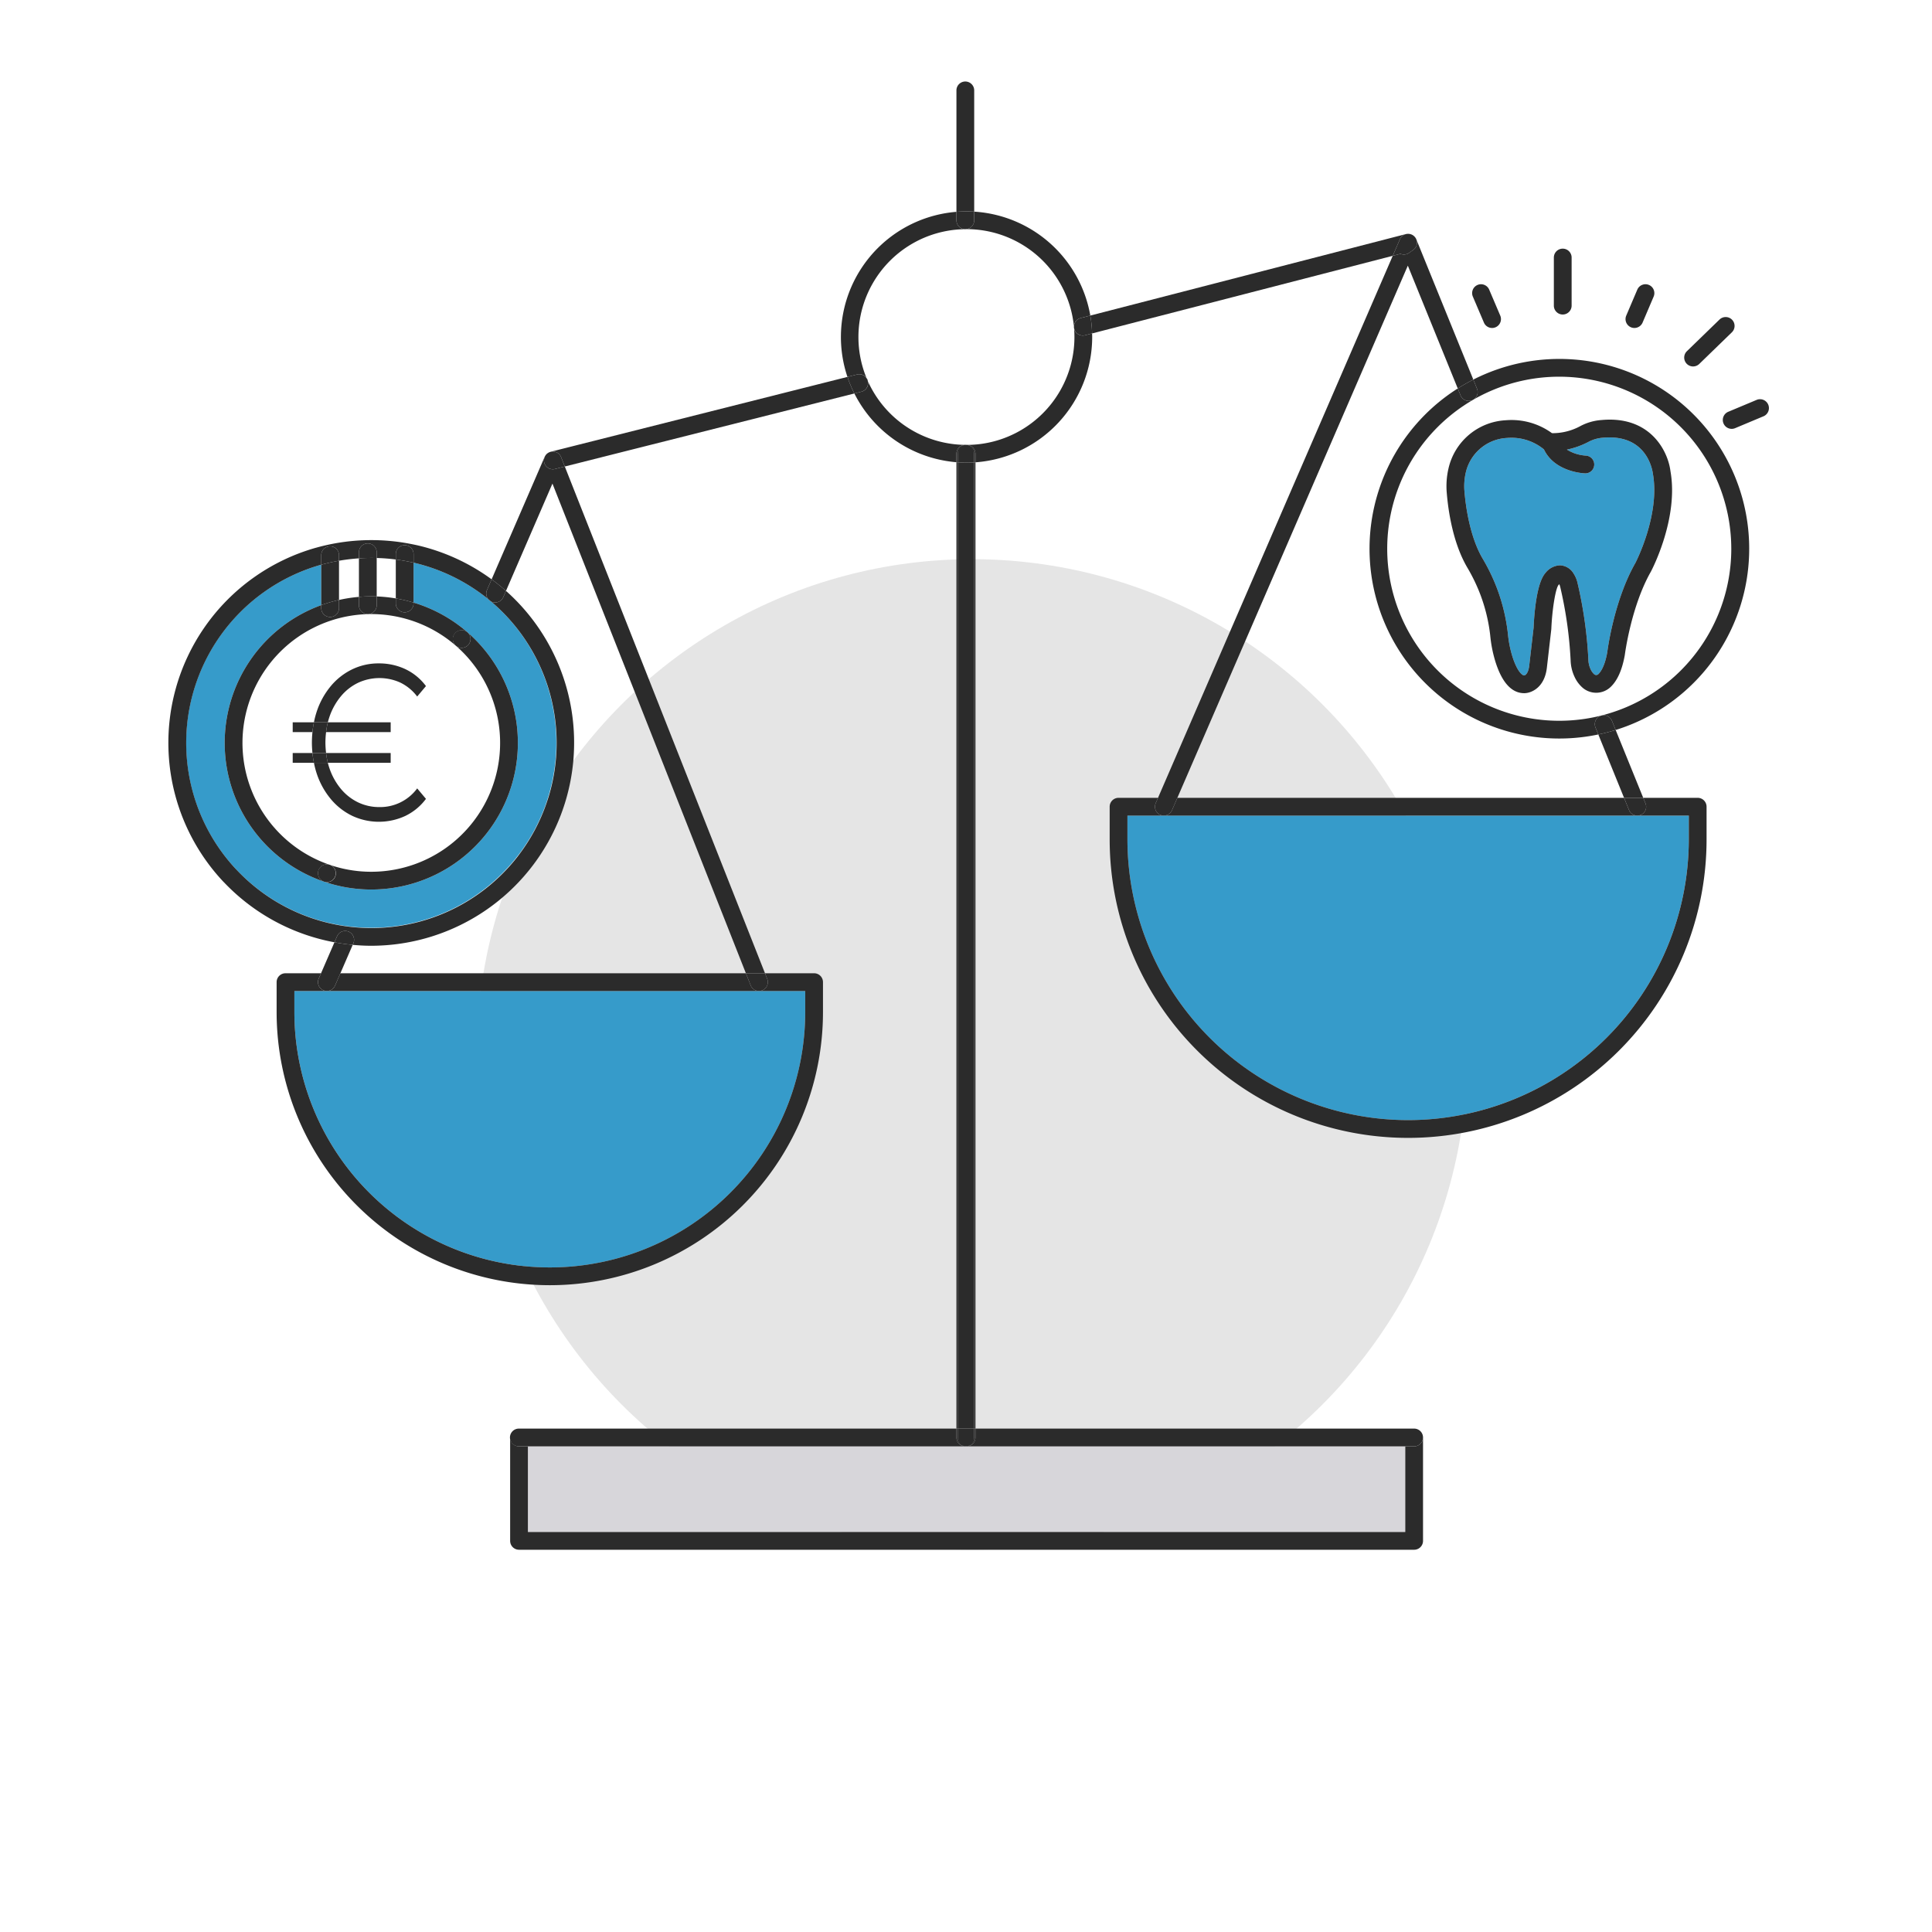
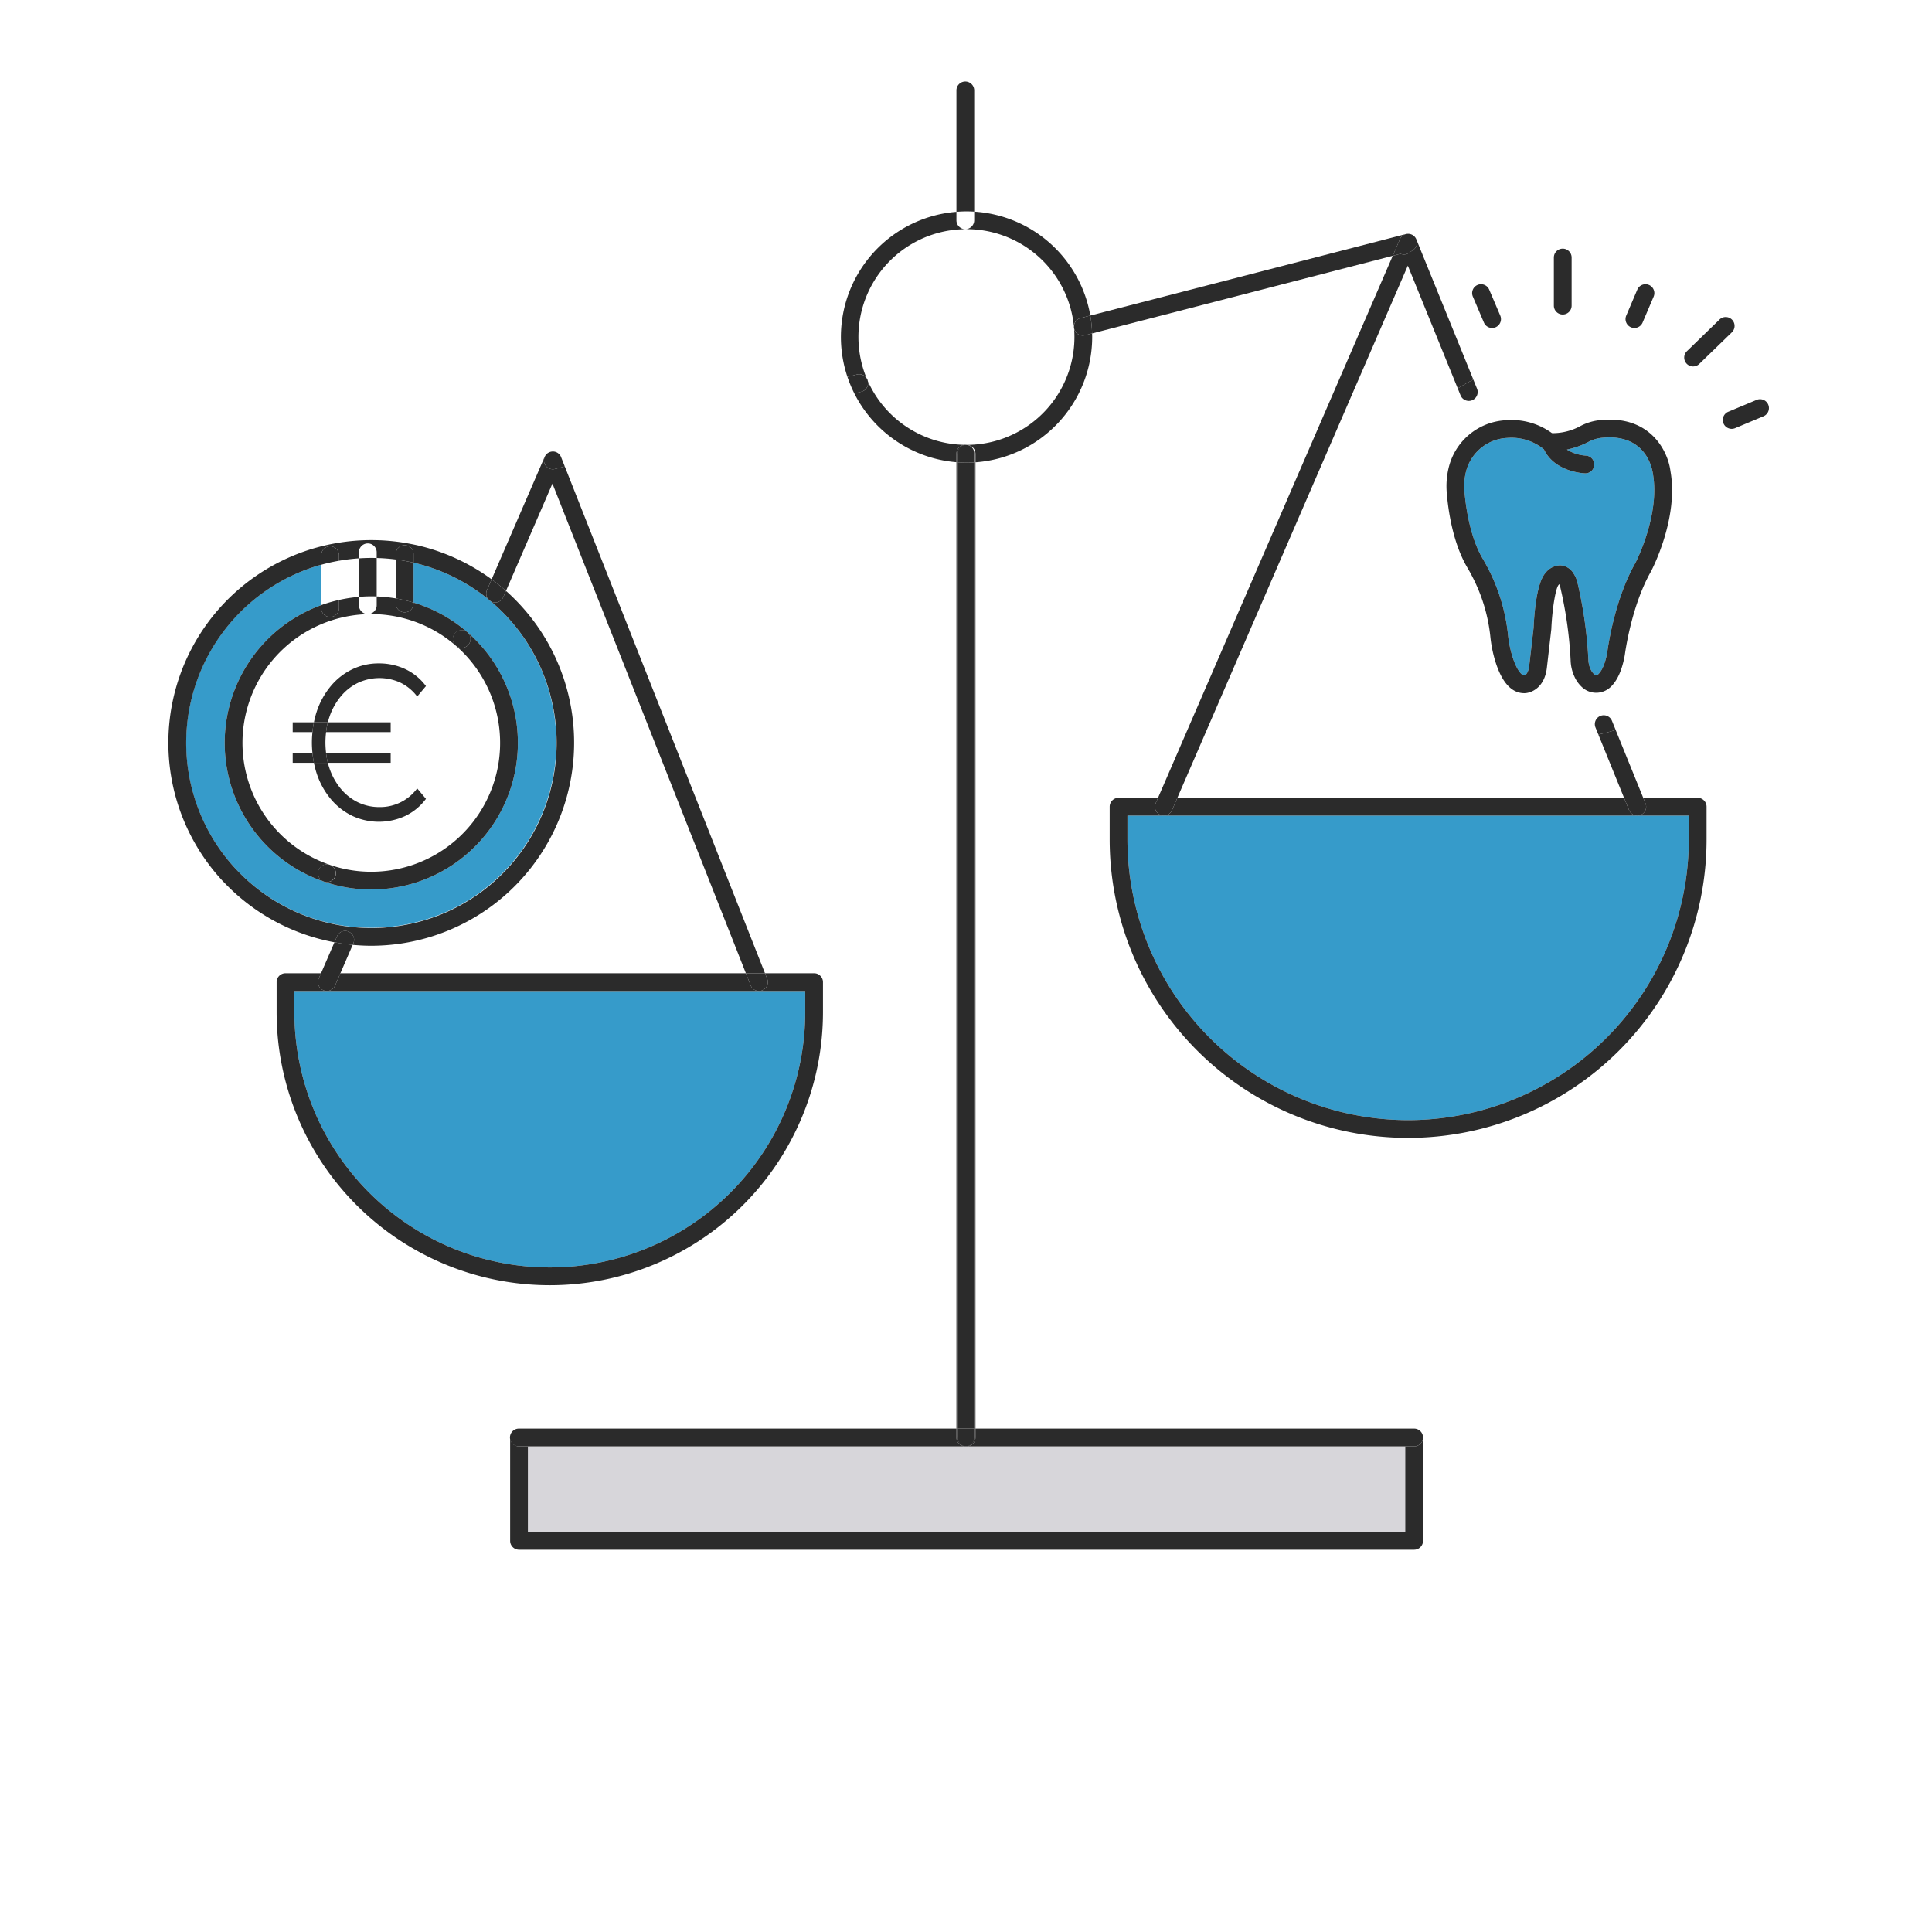
<svg xmlns="http://www.w3.org/2000/svg" viewBox="0 0 500 500">
  <g data-name="Layer 2">
    <g data-name="Layer 1">
-       <circle cx="251.56" cy="272.894" r="128.18" style="fill:#e5e5e5" />
      <path d="M136.621 374.319v22.158h227.061v-22.158H136.621" style="fill:#d7d6da" />
      <path d="M383.64 144.452a50.5 50.5 0 0 1 3.284 6.56 48.3 48.3 0 0 1 3.325 13.047 29 29 0 0 0 1.1 5.646c1.072 3.497 2.375 5.092 3.132 5.092.407-.054 1.069-.734 1.275-2.466l1.134-9.863c.153-3.499.753-11.586 3.06-14.169a5.02 5.02 0 0 1 3.793-1.995 4.31 4.31 0 0 1 3.548 2.209 7.2 7.2 0 0 1 .946 2.234 111 111 0 0 1 2.836 20.002 6.2 6.2 0 0 0 .574 2.447 3.9 3.9 0 0 0 .973 1.341.8.8 0 0 0 1.05-.087c.58-.558 1.645-2.026 2.289-5.646.05-.426 1.706-13.332 7.262-23.083.032-.059 6.447-12.38 4.55-23.096-.156-1.17-1.685-10.394-13.012-9.335a9.4 9.4 0 0 0-3.592 1.034 21 21 0 0 1-5.656 2.034 10.6 10.6 0 0 0 4.857 1.555 2.298 2.298 0 0 1-.156 4.594c-.327-.01-7.849-.319-10.643-6.195q-.09-.077-.206-.17l-.002-.002a13.2 13.2 0 0 0-8.227-2.842q-.566 0-1.163.05a11.54 11.54 0 0 0-10.637 8.986 15.6 15.6 0 0 0-.328 4.895c.268 3.238 1.254 11.398 4.634 17.223M126.342 155.047a47.9 47.9 0 0 0-19.313-9.43v10.332a37.96 37.96 0 0 1 13.951 7.683l.003.003a37.943 37.943 0 0 1-24.888 66.573 37.5 37.5 0 0 1-12.265-2.047l-.008-.004a37.929 37.929 0 0 1-.684-71.548v-10.455c-.065.018-.132.031-.197.05q-.068.02-.135.034a47.886 47.886 0 0 0-21.783 78.66 2 2 0 0 1 .163.157 47.922 47.922 0 1 0 65.892-69.398 2.3 2.3 0 0 1-.736-.61M301.202 211.078q-.022-.002-.045-.004h-9.377v6.171a72.72 72.72 0 0 0 72.64 72.64h.001a72.72 72.72 0 0 0 72.64-72.64v-6.171h-13.259c-.026 0-.052.007-.078.007-.017 0-.033-.007-.05-.007H301.23q-.014.002-.03.004M76.187 261.91a66.101 66.101 0 1 0 132.203 0v-5.434H76.187Z" style="fill:#369bca" />
      <path d="M252.122 369.722h.329V119.646c-.11.008-.219.019-.33.025ZM197.258 256.308a2.3 2.3 0 0 1-2.983-1.295l-1.239-3.135H88.093l-1.39 3.206a2.3 2.3 0 0 1-2.11 1.384 2.3 2.3 0 0 1-.913-.19 2.297 2.297 0 0 1-1.194-3.023l.597-1.377h-9.194a2.3 2.3 0 0 0-2.299 2.299v7.732a70.698 70.698 0 1 0 141.397 0v-7.732a2.3 2.3 0 0 0-2.298-2.299H197.98l.572 1.447a2.3 2.3 0 0 1-1.294 2.983m11.132 5.601a66.101 66.101 0 1 1-132.203 0v-5.433H208.39ZM141.28 117.715c.02-.025.036-.054.057-.078q-.029.038-.057.078M127.078 155.657q-.364-.308-.736-.61a2.3 2.3 0 0 0 .736.61M142.402 116.953l.03-.011ZM142.972 125.153l50.064 126.725h4.944l-51.81-131.147-2.537.64a2.287 2.287 0 0 1-2.628-3.213c-.013.026-.034.045-.045.072l-13.728 31.7q1.93 1.414 3.717 2.99ZM141.782 117.249q.045-.029.09-.056-.045.027-.09.056" style="fill:#2b2b2b" />
      <path d="M194.275 255.013a2.299 2.299 0 1 0 4.277-1.688l-.572-1.447h-4.944ZM91.278 244.528a52 52 0 0 1-4.722-.664l-3.473 8.014h5.01ZM83.68 256.278a2.3 2.3 0 0 0 .913.19 2.3 2.3 0 0 0 2.11-1.384l1.39-3.205h-5.01l-.597 1.376a2.297 2.297 0 0 0 1.194 3.023M301.23 211.074h122.444a2.29 2.29 0 0 1-2.081-1.426l-1.289-3.171H304.702l-1.363 3.147a2.3 2.3 0 0 1-2.108 1.45" style="fill:#2b2b2b" />
      <path d="M424.588 210.912a2.3 2.3 0 0 1-.786.162h13.259v6.171a72.72 72.72 0 0 1-72.64 72.64h-.001a72.72 72.72 0 0 1-72.64-72.64v-6.171h9.377a2.29 2.29 0 0 1-2.253-2.287 2.4 2.4 0 0 1 .19-.928l.598-1.382h-10.21a2.3 2.3 0 0 0-2.3 2.298v8.47a77.238 77.238 0 0 0 154.476 0v-8.47a2.3 2.3 0 0 0-2.299-2.298h-14.093l.586 1.44a2.3 2.3 0 0 1-1.264 2.995M420.304 206.477h4.962l-7.134-17.56q-2.2.686-4.489 1.163Z" style="fill:#2b2b2b" />
      <path d="M423.802 211.074h-.128c.017 0 .033.007.05.007.026 0 .052-.006.078-.007M421.593 209.648a2.29 2.29 0 0 0 2.08 1.426h.129a2.284 2.284 0 0 0 2.05-3.156l-.586-1.441h-4.962ZM301.23 211.074h-.073q.023.002.045.004.014-.002.029-.004M366.196 61.36l.003.003ZM364.44 60.512h-.026l-.018.003h.064q-.01-.001-.02-.003M365.746 64.681l-1.084.767a2.29 2.29 0 0 1-2.22.24l-2.002.517-60.748 140.272h5.01L364.346 68.75l12.92 31.787q1.953-1.242 4.027-2.3l-14.75-36.291v-.002a2.296 2.296 0 0 1-.797 2.737M298.904 208.787a2.29 2.29 0 0 0 2.253 2.287h.074a2.3 2.3 0 0 0 2.108-1.45l1.363-3.147h-5.01l-.598 1.382a2.4 2.4 0 0 0-.19.928M224.6 98.58a2.297 2.297 0 0 1-1.666 2.79l-1.826.461a32.56 32.56 0 0 0 26.417 17.791v-2.197a2.297 2.297 0 0 1 2.256-2.294 27.91 27.91 0 0 1 0-55.817 2.297 2.297 0 0 1-2.256-2.295v-2.197a32.486 32.486 0 0 0-28.208 42.72l2.492-.628a2.293 2.293 0 0 1 2.79 1.666M249.894 59.31c.084 0 .166-.006.25-.006a27.918 27.918 0 0 1 0 55.836c-.084 0-.167-.006-.25-.006.074.002.147.013.22.022.013 0 .025-.004.039-.004a2.3 2.3 0 0 1 2.298 2.298v2.196a32.55 32.55 0 0 0 30.206-32.423c0-.312-.014-.62-.023-.929l-1.825.471a2.298 2.298 0 1 1-1.149-4.45l2.513-.65a32.566 32.566 0 0 0-30.051-26.892v2.246a2.296 2.296 0 0 1-2.228 2.292" style="fill:#2b2b2b" />
-       <path d="M250.153 115.152c-.014 0-.026.004-.039.004a2.29 2.29 0 0 1 2.008 2.27v2.245q.165-.011.329-.025v-2.196a2.3 2.3 0 0 0-2.298-2.298M145.208 118.299l.961 2.432 74.94-18.9a32 32 0 0 1-1.792-4.288l-76.81 19.372c-.026.006-.05.02-.075.027a2.5 2.5 0 0 1 .675-.098 2.3 2.3 0 0 1 2.101 1.455M141.337 117.637a2.3 2.3 0 0 1 .445-.388 2.3 2.3 0 0 0-.445.388M141.872 117.193a2.3 2.3 0 0 1 .53-.24 2.3 2.3 0 0 0-.53.24M141.005 118.158a2.3 2.3 0 0 1 .275-.443 2.3 2.3 0 0 0-.275.443" style="fill:#2b2b2b" />
      <path d="M140.842 119.706a2.297 2.297 0 0 0 2.79 1.665l2.537-.64-.96-2.432a2.3 2.3 0 0 0-2.102-1.455 2.5 2.5 0 0 0-.675.098l-.03.01a2.3 2.3 0 0 0-.53.241q-.045.027-.09.056a2.3 2.3 0 0 0-.445.388c-.021.024-.037.053-.057.078a2.34 2.34 0 0 0-.438 1.99M222.934 101.37a2.298 2.298 0 0 0-1.125-4.456l-2.492.629a32 32 0 0 0 1.791 4.288ZM360.44 66.205l1.865-4.307a2.29 2.29 0 0 1 2.091-1.383 2.3 2.3 0 0 0-.552.064l-81.671 21.087a32.5 32.5 0 0 1 .461 4.628ZM364.46 60.515a2.3 2.3 0 0 1 1.736.845 2.29 2.29 0 0 0-1.736-.845M366.504 61.838a2.3 2.3 0 0 0-.305-.475 2.3 2.3 0 0 1 .344.581c-.015-.035-.023-.071-.039-.106" style="fill:#2b2b2b" />
      <path d="m362.305 61.898-1.865 4.307 2.001-.516a2.29 2.29 0 0 0 2.221-.241l1.084-.767a2.295 2.295 0 0 0 .453-3.318l-.003-.003a2.3 2.3 0 0 0-1.736-.845h-.064a2.29 2.29 0 0 0-2.09 1.383M278.01 85.114a2.296 2.296 0 0 0 2.8 1.65l1.824-.47a32.5 32.5 0 0 0-.461-4.628l-2.513.648a2.3 2.3 0 0 0-1.65 2.8M249.823 115.127q-.02.001-.042.004.057 0 .112.003c-.023-.001-.046-.007-.07-.007M247.854 119.648l-.33-.026v250.1h.33Z" style="fill:#2b2b2b" />
      <path d="M247.854 119.648v250.074h4.268v-250.05c-.655.039-1.314.065-1.979.065-.77 0-1.532-.037-2.29-.09" style="fill:#2b2b2b" />
      <path d="M247.854 117.45a2.297 2.297 0 0 1 2.26-2.294q-.109-.017-.22-.022-.056-.001-.113-.003a2.297 2.297 0 0 0-2.256 2.294v2.197q.165.014.329.026Z" style="fill:#2b2b2b" />
      <path d="M247.854 117.45v2.197c.757.053 1.519.09 2.29.09.664 0 1.323-.026 1.978-.066v-2.246a2.14 2.14 0 1 0-4.268.025M252.122 54.773V23.345a2.299 2.299 0 0 0-4.597 0v31.477a33 33 0 0 1 2.618-.115c.665 0 1.324.027 1.979.066M249.894 59.31l-.113.004q.021.002.042.004c.024 0 .047-.006.071-.007" style="fill:#2b2b2b" />
-       <path d="m249.78 59.314.114-.003a2.296 2.296 0 0 0 2.228-2.292v-2.246a33 33 0 0 0-1.979-.066c-.882 0-1.754.046-2.618.115v2.197a2.297 2.297 0 0 0 2.256 2.295M380.986 103.587a2.297 2.297 0 0 1-2.995-1.264l-.725-1.786a49.107 49.107 0 0 0 36.377 89.543l-.734-1.807a2.298 2.298 0 0 1 4.259-1.73l.964 2.374a49.116 49.116 0 1 0-36.839-90.68l.957 2.356a2.3 2.3 0 0 1-1.264 2.994m67.07 38.425a44.523 44.523 0 1 1-44.523-44.523 44.57 44.57 0 0 1 44.522 44.523" style="fill:#2b2b2b" />
      <path d="M414.174 185.279a2.3 2.3 0 0 0-1.265 2.994l.734 1.807q2.284-.48 4.49-1.163l-.965-2.374a2.29 2.29 0 0 0-2.994-1.264M377.991 102.323a2.298 2.298 0 1 0 4.26-1.73l-.958-2.356q-2.072 1.057-4.027 2.3ZM379.664 146.76a46 46 0 0 1 2.996 5.97 43.7 43.7 0 0 1 3.013 11.769 33.6 33.6 0 0 0 1.28 6.55c1.696 5.538 4.23 8.346 7.528 8.346 1.751 0 5.224-1.362 5.841-6.53l1.145-9.954q.009-.082.013-.163c.219-5.1 1.094-10.407 1.853-11.34a3 3 0 0 0 .199-.227 3 3 0 0 1 .24.663 106 106 0 0 1 2.706 19.1 10.7 10.7 0 0 0 1.033 4.259 8.3 8.3 0 0 0 2.242 2.927 5.41 5.41 0 0 0 7.1-.365c1.745-1.672 2.967-4.416 3.65-8.274.015-.124 1.606-12.532 6.747-21.556.296-.558 7.225-13.821 5.065-25.983-.607-5.09-5.137-14.425-17.844-13.249a13.7 13.7 0 0 0-5.434 1.546 15.05 15.05 0 0 1-6.98 1.854c-.138 0-.279-.004-.414-.006a17.78 17.78 0 0 0-11.93-3.338 16.06 16.06 0 0 0-14.851 12.509 20.2 20.2 0 0 0-.438 6.339c.365 4.409 1.53 12.758 5.24 19.152m-.33-24.426a11.54 11.54 0 0 1 10.637-8.987q.597-.05 1.163-.05a13.2 13.2 0 0 1 8.227 2.843l.002.001q.117.094.206.17c2.794 5.877 10.316 6.186 10.643 6.196a2.298 2.298 0 0 0 .156-4.594 10.6 10.6 0 0 1-4.858-1.555 21 21 0 0 0 5.657-2.034 9.4 9.4 0 0 1 3.592-1.034c11.327-1.06 12.856 8.165 13.012 9.335 1.897 10.715-4.518 23.037-4.55 23.096-5.556 9.75-7.213 22.656-7.262 23.083-.644 3.62-1.71 5.088-2.29 5.646a.8.8 0 0 1-1.05.087 3.9 3.9 0 0 1-.972-1.34 6.2 6.2 0 0 1-.574-2.448 111 111 0 0 0-2.836-20.002 7.2 7.2 0 0 0-.946-2.234 4.31 4.31 0 0 0-3.548-2.209 5.02 5.02 0 0 0-3.794 1.995c-2.306 2.583-2.906 10.67-3.059 14.169l-1.134 9.863c-.206 1.731-.868 2.412-1.275 2.466-.757 0-2.06-1.595-3.132-5.092a29 29 0 0 1-1.1-5.646 48.3 48.3 0 0 0-3.325-13.047 50.5 50.5 0 0 0-3.284-6.56c-3.38-5.825-4.366-13.985-4.634-17.224a15.6 15.6 0 0 1 .328-4.894M404.434 81.396a2.3 2.3 0 0 0 2.3-2.299V66.651a2.299 2.299 0 0 0-4.599 0v12.446a2.3 2.3 0 0 0 2.3 2.299M384.036 83.483a2.298 2.298 0 0 0 4.229-1.802l-2.863-6.722a2.298 2.298 0 1 0-4.229 1.802ZM422.084 84.697a2.3 2.3 0 0 0 3.015-1.214l2.863-6.722a2.298 2.298 0 0 0-4.229-1.802l-2.863 6.722a2.3 2.3 0 0 0 1.214 3.016M438.17 94.837a2.3 2.3 0 0 0 1.6-.65l8.465-8.214a2.299 2.299 0 0 0-3.203-3.298l-8.463 8.214a2.298 2.298 0 0 0 1.6 3.948M446.038 109.576a2.3 2.3 0 0 0 3.008 1.233l7.28-3.05a2.299 2.299 0 1 0-1.774-4.24l-7.28 3.049a2.3 2.3 0 0 0-1.234 3.008M104.73 158.47a2.3 2.3 0 0 1-2.299-2.3v-1.301a38 38 0 0 0-4.942-.509v2.27a2.299 2.299 0 1 1-4.598 0v-2.156a38 38 0 0 0-5.155.794v2.113a2.299 2.299 0 1 1-4.598 0v-.772a37.929 37.929 0 0 0 .684 71.548 2.298 2.298 0 0 1 1.499-4.344l-.002-.001a33.338 33.338 0 1 1 32.647-56.708h.002l-.005-.003a2.299 2.299 0 0 1 3.02-3.466l-.003-.003a37.96 37.96 0 0 0-13.951-7.683v.222a2.3 2.3 0 0 1-2.3 2.298" style="fill:#2b2b2b" />
      <path d="M91.175 211.146a16.26 16.26 0 0 0 13.694.028 14.5 14.5 0 0 0 5.37-4.431l-2.27-2.706a11.91 11.91 0 0 1-9.746 4.834 12.6 12.6 0 0 1-5.582-1.236 13.3 13.3 0 0 1-4.447-3.512 16.7 16.7 0 0 1-2.933-5.297c-.159-.458-.293-.93-.415-1.41h-3.603a23 23 0 0 0 .776 2.937 20.2 20.2 0 0 0 3.644 6.503 16.6 16.6 0 0 0 5.512 4.29M101.108 189.473v-2.533H84.845a20 20 0 0 0-.454 2.533Z" style="fill:#2b2b2b" />
      <path d="M84.845 186.94h-3.602a25 25 0 0 0-.38 2.533h3.528a20 20 0 0 1 .454-2.533M84.219 192.178a23 23 0 0 1 .172-2.705h-3.529a28 28 0 0 0-.143 2.705c0 .927.058 1.823.143 2.705h3.529a23 23 0 0 1-.172-2.705M101.108 197.417v-2.534H84.391a20 20 0 0 0 .454 2.534Z" style="fill:#2b2b2b" />
      <path d="M84.39 194.883h-3.528a25 25 0 0 0 .38 2.534h3.603a20 20 0 0 1-.454-2.534M85.26 185.529a16.7 16.7 0 0 1 2.934-5.295 13.25 13.25 0 0 1 4.447-3.512 13.09 13.09 0 0 1 10.857-.116 12 12 0 0 1 4.47 3.655l2.27-2.704a14.2 14.2 0 0 0-5.37-4.404 16 16 0 0 0-6.835-1.468 15.6 15.6 0 0 0-6.858 1.525 16.6 16.6 0 0 0-5.512 4.289 20.2 20.2 0 0 0-3.644 6.505 23 23 0 0 0-.776 2.936h3.602c.123-.48.257-.952.415-1.411" style="fill:#2b2b2b" />
      <path d="M75.752 194.883v2.534h5.49a25 25 0 0 1-.38-2.534ZM75.752 186.94v2.533h5.11a25 25 0 0 1 .38-2.533ZM121.21 166.875a2.3 2.3 0 0 1-3.242.23 33.346 33.346 0 0 1-21.873 58.506 32.9 32.9 0 0 1-10.766-1.796l-.008-.002a2.298 2.298 0 1 1-1.48 4.35l-.019-.006.008.004a37.5 37.5 0 0 0 12.265 2.047 37.943 37.943 0 0 0 24.888-66.573 2.3 2.3 0 0 1 .226 3.24" style="fill:#2b2b2b" />
      <path d="M57.818 228.201a2 2 0 0 0 .17.162 52.63 52.63 0 0 0 28.568 15.501l.672-1.551a2.298 2.298 0 0 1 4.218 1.829l-.168.386c1.597.148 3.203.235 4.817.235a52.564 52.564 0 0 0 34.853-91.843l-.702 1.62a2.3 2.3 0 0 1-3.023 1.198c-.051-.022-.095-.055-.145-.08a47.927 47.927 0 1 1-65.892 69.397 2 2 0 0 0-.163-.157 47.91 47.91 0 0 1 21.783-78.66q.067-.014.135-.034c.065-.019.132-.032.197-.05v-2.47a2.299 2.299 0 1 1 4.598 0v1.435a49 49 0 0 1 5.155-.618v-1.568a2.299 2.299 0 1 1 4.598 0v1.478a48 48 0 0 1 4.942.384v-1.403a2.299 2.299 0 1 1 4.598 0v2.225a47.9 47.9 0 0 1 19.313 9.43 2.29 2.29 0 0 1-.316-2.332l1.206-2.785a52.6 52.6 0 0 0-19.336-8.834l-.025-.006a85 85 0 0 0-2.104-.423 52.95 52.95 0 0 0-23.957 1.08q-.074.016-.146.036a52.482 52.482 0 0 0-23.846 86.418" style="fill:#2b2b2b" />
      <path d="M126.342 155.047q.372.302.736.61c.05.026.094.059.145.081a2.3 2.3 0 0 0 3.023-1.197l.703-1.621q-1.784-1.577-3.717-2.99l-1.206 2.785a2.29 2.29 0 0 0 .316 2.332M91.446 244.142a2.298 2.298 0 0 0-4.218-1.83l-.672 1.552c1.56.29 3.135.516 4.722.664ZM117.74 163.858a2.3 2.3 0 0 0 .223 3.243l.005.004a2.299 2.299 0 1 0-.227-3.247M84.58 228.286a2.3 2.3 0 1 0-.758-.13l.019.008a2.3 2.3 0 0 0 .739.122M107.029 155.949v-10.332c-.05-.011-.099-.026-.149-.037-.65-.14-1.3-.268-1.966-.395a47 47 0 0 0-2.483-.39v10.074a38 38 0 0 1 4.598 1.08" style="fill:#2b2b2b" />
      <path d="M102.431 156.17a2.299 2.299 0 1 0 4.598 0v-.221a38 38 0 0 0-4.598-1.08ZM106.88 145.58c.05.011.099.026.149.037v-2.225a2.299 2.299 0 1 0-4.598 0v1.403c.831.11 1.66.236 2.483.39a83 83 0 0 1 1.966.395M96.095 154.328c.466 0 .93.015 1.394.032v-9.95q-2.299-.064-4.598.091v9.973a38 38 0 0 1 3.204-.146" style="fill:#2b2b2b" />
-       <path d="M95.19 158.929a2.3 2.3 0 0 0 2.299-2.3v-2.27a38 38 0 0 0-1.394-.03c-1.08 0-2.147.056-3.204.145v2.156a2.3 2.3 0 0 0 2.299 2.299M97.489 144.41v-1.477a2.299 2.299 0 1 0-4.598 0v1.568q2.297-.153 4.598-.09M87.736 155.268v-10.149a48 48 0 0 0-4.598 1.035v10.455a38 38 0 0 1 4.598-1.341" style="fill:#2b2b2b" />
      <path d="M85.437 159.68a2.3 2.3 0 0 0 2.299-2.299v-2.113a38 38 0 0 0-4.598 1.34v.773a2.3 2.3 0 0 0 2.3 2.299M87.736 143.684a2.299 2.299 0 1 0-4.598 0v2.47a48 48 0 0 1 4.598-1.035ZM365.98 374.32h-2.298v22.157h-227.06v-22.158h-2.299a2.3 2.3 0 0 1-2.299-2.298v26.754a2.3 2.3 0 0 0 2.299 2.299h231.658a2.3 2.3 0 0 0 2.298-2.299v-26.754a2.3 2.3 0 0 1-2.298 2.298" style="fill:#2b2b2b" />
      <path d="M250.153 374.32c-.057 0-.11-.013-.165-.017-.056.004-.108.016-.165.016ZM250.153 374.32H365.98a2.299 2.299 0 0 0 0-4.598H252.45v2.3a2.3 2.3 0 0 1-2.298 2.297M134.323 374.32h115.5a2.3 2.3 0 0 1-2.298-2.299v-2.299H134.323a2.299 2.299 0 1 0 0 4.597" style="fill:#2b2b2b" />
      <path d="M252.122 372.021a2.29 2.29 0 0 1-2.134 2.282c.055.004.108.016.165.016a2.3 2.3 0 0 0 2.298-2.298v-2.299h-.33ZM249.823 374.32c.057 0 .11-.013.165-.017a2.29 2.29 0 0 1-2.134-2.282v-2.299h-.33v2.3a2.3 2.3 0 0 0 2.299 2.297" style="fill:#2b2b2b" />
      <path d="M247.854 372.021a2.139 2.139 0 1 0 4.268 0v-2.299h-4.268Z" style="fill:#2b2b2b" />
      <path d="M0 0h500v500H0z" style="fill:none" />
    </g>
  </g>
</svg>